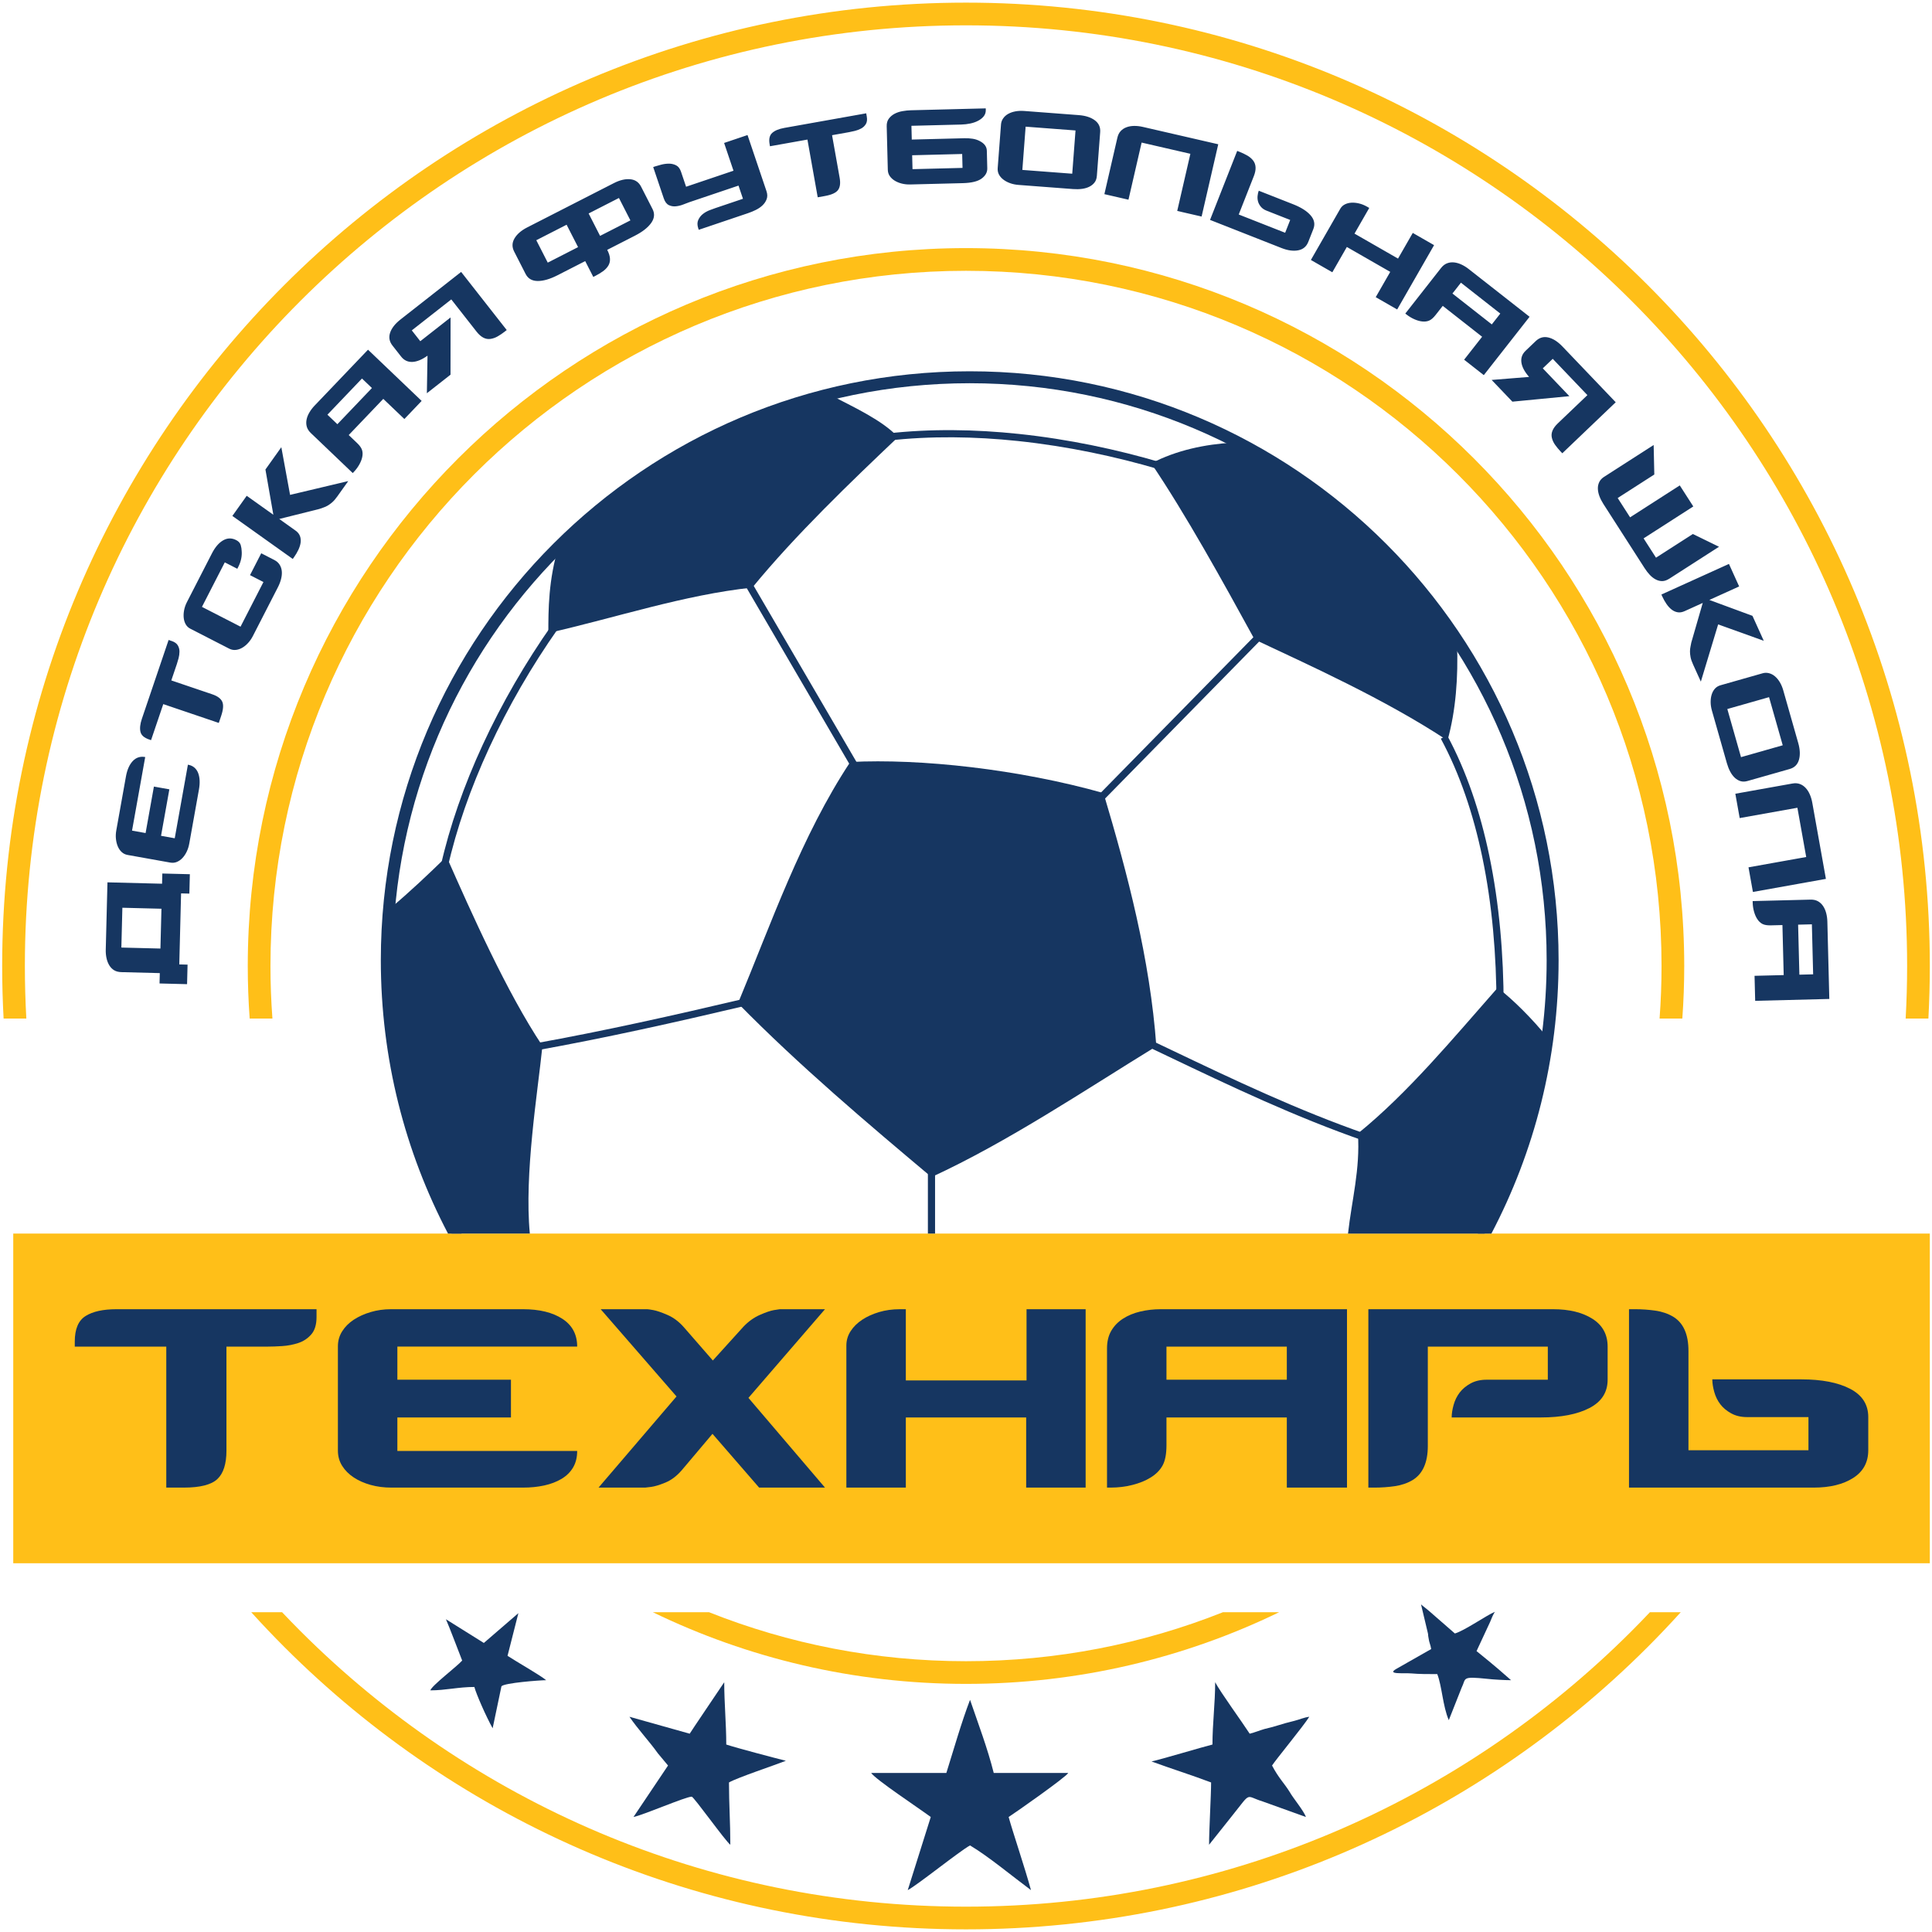
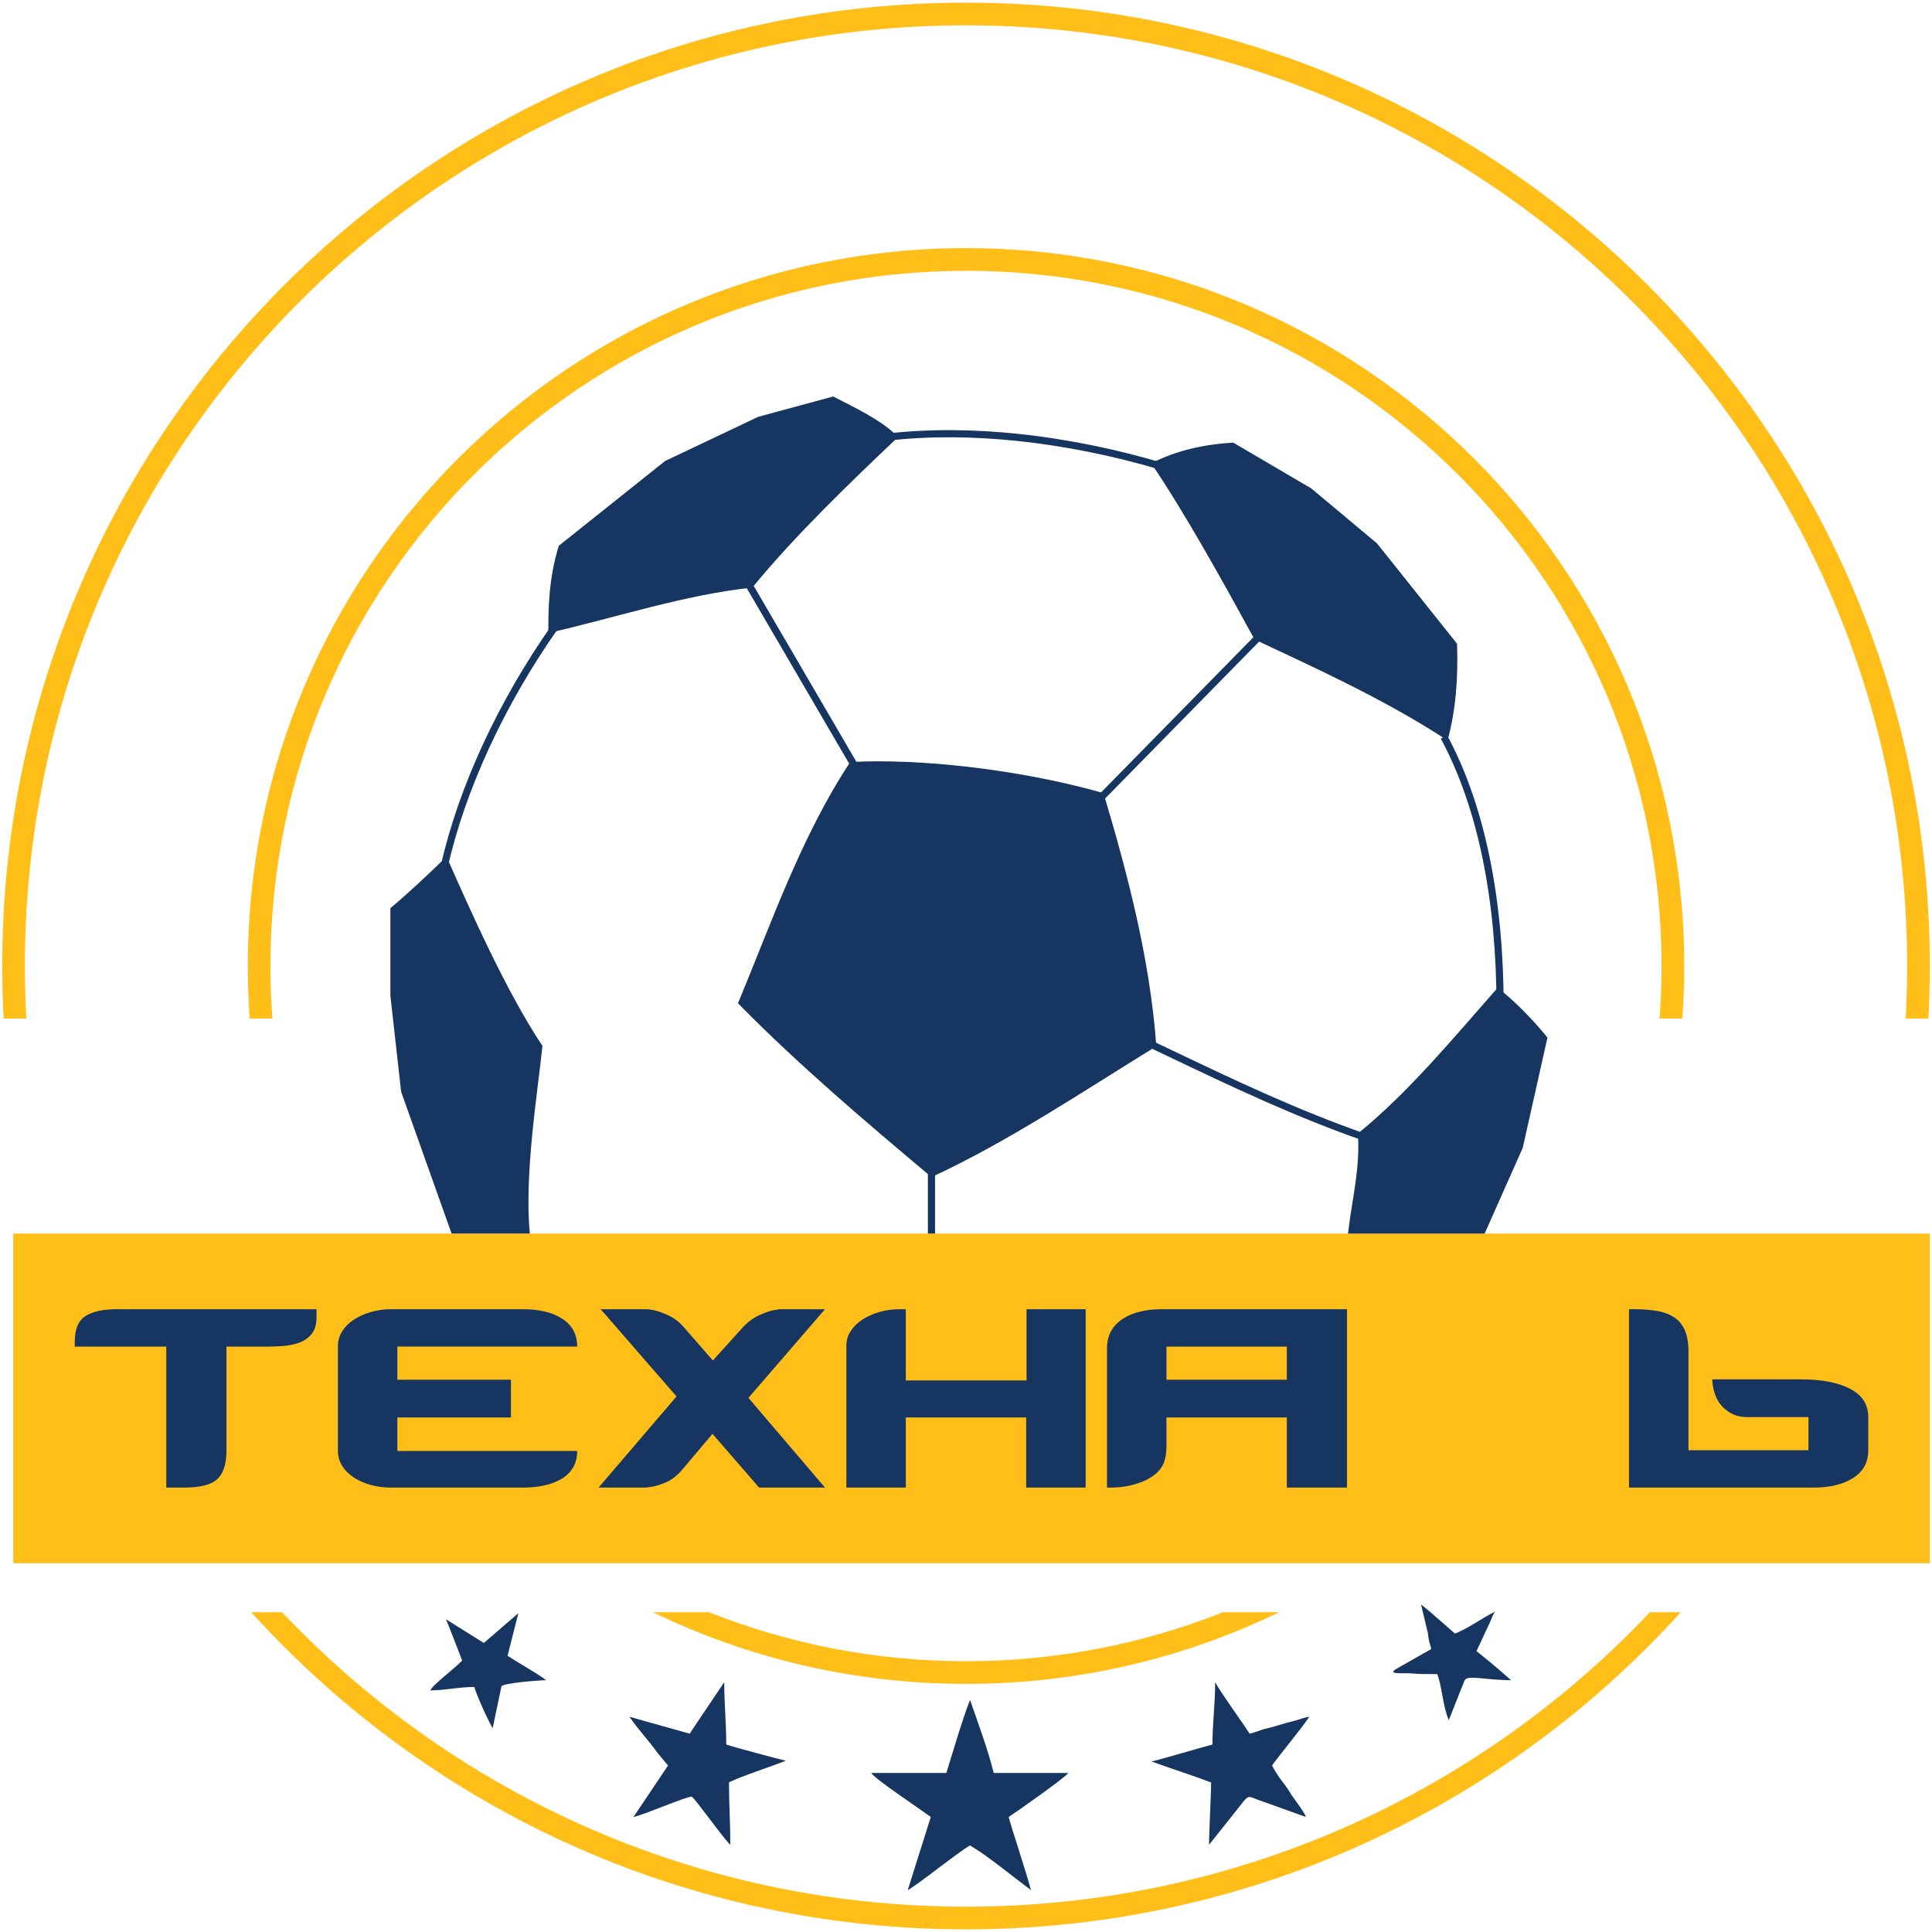
<svg xmlns="http://www.w3.org/2000/svg" xml:space="preserve" width="37.592mm" height="37.592mm" version="1.1" style="shape-rendering:geometricPrecision; text-rendering:geometricPrecision; image-rendering:optimizeQuality; fill-rule:evenodd; clip-rule:evenodd" viewBox="0 0 3759.18 3759.18">
  <defs>
    <style type="text/css">
   
    .fil3 {fill:#163661}
    .fil1 {fill:#FFBF18}
    .fil2 {fill:#163661;fill-rule:nonzero}
    .fil4 {fill:#163661;fill-rule:nonzero}
    .fil0 {fill:#FFBF18;fill-rule:nonzero}
   
  </style>
  </defs>
  <g id="Слой_x0020_1">
    <g id="_2674113311808">
      <path class="fil0" d="M1879.59 5.13c517.79,0 986.61,209.82 1325.98,549.02 339.42,339.26 549.37,807.88 549.37,1325.44 0,34.32 -0.95,68.4 -2.77,102.27l-44.24 0c1.87,-33.86 2.85,-67.95 2.85,-102.27 0,-505.47 -204.94,-963.05 -536.26,-1294.21 -331.38,-331.22 -789.2,-536.08 -1294.93,-536.08 -505.73,0 -963.55,204.86 -1294.93,536.08 -331.32,331.16 -536.26,788.74 -536.26,1294.21 0,34.32 0.98,68.41 2.84,102.27l-44.23 0c-1.82,-33.87 -2.77,-67.95 -2.77,-102.27 0,-517.56 209.95,-986.18 549.37,-1325.44 339.37,-339.2 808.19,-549.02 1325.98,-549.02zm1390.73 3131.84c-21.02,23.22 -42.6,45.92 -64.75,68.06 -339.37,339.21 -808.19,549.02 -1325.98,549.02 -517.79,0 -986.61,-209.81 -1325.98,-549.02 -22.15,-22.14 -43.73,-44.84 -64.76,-68.06l60.02 0c11.76,12.44 23.68,24.73 35.79,36.83 331.38,331.22 789.2,536.08 1294.93,536.08 505.73,0 963.55,-204.86 1294.93,-536.08 12.11,-12.1 24.03,-24.39 35.79,-36.83l60.01 0z" />
      <path class="fil0" d="M1879.59 482.75c385.84,0 735.19,156.35 988.09,409.13 252.95,252.83 409.41,602.04 409.41,987.71 0,34.39 -1.27,68.49 -3.72,102.27l-44.26 0c2.52,-33.76 3.82,-67.87 3.82,-102.27 0,-373.59 -151.45,-711.76 -396.3,-956.49 -244.9,-244.78 -583.27,-396.18 -957.04,-396.18 -373.77,0 -712.14,151.4 -957.04,396.18 -244.85,244.73 -396.3,582.9 -396.3,956.49 0,34.4 1.3,68.51 3.82,102.27l-44.27 0c-2.44,-33.78 -3.71,-67.88 -3.71,-102.27 0,-385.67 156.46,-734.88 409.41,-987.71 252.89,-252.78 602.25,-409.13 988.09,-409.13zm609.29 2654.22c-184.15,89.34 -390.87,139.46 -609.29,139.46 -218.42,0 -425.14,-50.12 -609.29,-139.46l109.34 0c154.66,61.48 323.35,95.3 499.95,95.3 176.6,0 345.29,-33.82 499.95,-95.3l109.34 0z" />
      <rect class="fil1" x="25.78" y="2400.21" width="3729.15" height="641.47" />
      <path class="fil2" d="M615.9 2562.64c0,14.78 -3.46,26.1 -10.39,33.95 -6.93,7.85 -15.36,13.4 -25.29,16.63 -9.93,3.23 -20.2,5.2 -30.83,5.89 -10.62,0.69 -19.86,1.04 -27.71,1.04l-81.06 0 0 202.3c0,25.86 -5.89,44.34 -17.67,55.42 -11.77,11.09 -33.6,16.63 -65.47,16.63l-33.94 0 0 -274.35 -178.06 0 0 -9.7c0,-24.48 7.05,-41.11 21.14,-49.88 14.08,-8.78 34.06,-13.17 59.92,-13.17l389.36 0 0 15.24z" />
      <path id="1" class="fil2" d="M994.18 2758.02l-221.01 0 0 65.12 349.87 0c0,12.47 -2.65,23.21 -7.96,32.22 -5.32,9 -12.82,16.39 -22.52,22.17 -9.7,5.77 -20.9,10.04 -33.6,12.81 -12.7,2.77 -26.44,4.16 -41.22,4.16l-256.34 0c-14.32,0 -27.72,-1.73 -40.19,-5.2 -12.47,-3.46 -23.44,-8.31 -32.91,-14.55 -9.46,-6.23 -16.97,-13.74 -22.51,-22.51 -5.54,-8.78 -8.32,-18.71 -8.32,-29.79l0 -203c0,-10.62 2.78,-20.32 8.32,-29.09 5.54,-8.78 13.05,-16.28 22.51,-22.52 9.47,-6.24 20.44,-11.2 32.91,-14.9 12.47,-3.69 25.64,-5.54 39.49,-5.54l257.04 0c31.86,0 57.38,6.24 76.55,18.71 19.17,12.47 28.75,30.48 28.75,54.04l-349.87 0 0 64.43 221.01 0 0 73.44z" />
      <path id="2" class="fil2" d="M1477.07 2894.5l-90.76 -104.61 -60.27 71.36c-9.7,11.08 -20.21,18.93 -31.52,23.55 -11.32,4.62 -20.44,7.39 -27.37,8.31 -6.93,0.93 -10.85,1.39 -11.78,1.39l-90.76 0 151.73 -177.36 -147.57 -169.74 90.76 0c1.38,0 5.31,0.58 11.78,1.73 6.46,1.16 15.59,4.28 27.36,9.36 11.78,5.08 22.52,13.16 32.22,24.25l56.12 64.43 59.58 -65.82c9.7,-10.16 20.32,-17.78 31.87,-22.86 11.54,-5.08 20.67,-8.2 27.36,-9.36 6.7,-1.15 10.51,-1.73 11.43,-1.73l87.99 0 -148.95 172.51 148.95 174.59 -128.17 0z" />
      <path id="3" class="fil2" d="M1996.68 2894.5l0 -136.48 -234.17 0 0 136.48 -115.7 0 0 -276.43c0,-10.16 2.78,-19.52 8.32,-28.06 5.54,-8.54 13.05,-15.93 22.51,-22.17 9.47,-6.24 20.44,-11.2 32.91,-14.9 12.47,-3.69 25.87,-5.54 40.19,-5.54l11.77 0 0 138.56 234.87 0 0 -138.56 115 0 0 347.1 -115.7 0z" />
      <path id="4" class="fil2" d="M2503.82 2894.5l0 -136.48 -234.17 0 0 54.04c0,17.08 -2.54,30.25 -7.62,39.49 -5.08,9.23 -12.93,17.09 -23.55,23.55 -9.7,6.01 -21.36,10.74 -34.99,14.2 -13.63,3.47 -27.83,5.2 -42.61,5.2l-6.93 0 0 -270.89c0,-13.39 2.78,-24.82 8.32,-34.29 5.54,-9.47 13.16,-17.32 22.86,-23.56 9.7,-6.23 20.9,-10.85 33.6,-13.85 12.7,-3.01 25.98,-4.51 39.84,-4.51l362.34 0 0 347.1 -117.09 0zm0 -274.35l-234.17 0 0 64.43 234.17 0 0 -64.43z" />
-       <path id="5" class="fil2" d="M3128.04 2684.58c0,24.48 -11.78,42.84 -35.33,55.08 -23.56,12.24 -55.19,18.36 -94.92,18.36l-173.2 0c0,-7.39 1.27,-15.59 3.81,-24.6 2.54,-9 6.47,-16.97 11.78,-23.9 5.31,-6.93 12.36,-12.82 21.13,-17.67 8.78,-4.85 19.17,-7.27 31.18,-7.27l119.16 0 0 -64.43 -233.48 0 0 193.29c0,32.33 -9.93,54.5 -29.79,66.51 -10.16,6.01 -21.71,9.93 -34.64,11.78 -12.93,1.85 -26.09,2.77 -39.49,2.77l-11.78 0 0 -347.1 359.57 0c31.41,0 56.93,6.24 76.56,18.71 19.63,12.47 29.44,30.48 29.44,54.04l0 64.43z" />
      <path id="6" class="fil2" d="M3635.18 2757.32l0 64.43c0,23.56 -9.81,41.57 -29.44,54.04 -19.63,12.47 -45.15,18.71 -76.56,18.71l-359.57 0 0 -347.1 11.78 0c13.4,0 26.56,0.93 39.49,2.77 12.93,1.85 24.48,5.78 34.64,11.78 19.86,12.01 29.79,34.18 29.79,66.51l0 193.29 233.48 0 0 -64.43 -119.16 0c-12.01,0 -22.4,-2.42 -31.18,-7.27 -8.77,-4.85 -15.82,-10.74 -21.13,-17.67 -5.31,-6.93 -9.24,-14.89 -11.78,-23.9 -2.54,-9.01 -3.81,-17.2 -3.81,-24.59l173.2 0c39.73,0 71.36,6.12 94.92,18.36 23.55,12.23 35.33,30.59 35.33,55.07z" />
      <path class="fil3" d="M1841.34 3449.75l-146.25 0c9.22,13.18 90.91,67.2 115.94,85.64l-44.8 142.3c19.77,-10.54 101.46,-76.42 121.22,-86.96 35.57,21.08 83.01,60.61 118.58,86.96 -11.86,-43.48 -35.57,-113.31 -43.48,-142.3 10.54,-6.59 111.99,-77.74 115.95,-85.64l-144.93 0c-11.86,-47.43 -30.31,-96.18 -46.12,-142.3 -17.13,44.8 -31.62,96.18 -46.11,142.3z" />
      <path class="fil3" d="M2359.14 3394.41c-21.08,5.27 -100.14,28.99 -118.58,32.94 39.52,14.49 77.73,26.35 115.94,40.85 0,25.03 -3.95,90.91 -3.95,121.21l46.12 -57.97c36.89,-46.12 23.71,-36.89 57.97,-26.35l84.32 30.3c-3.95,-11.86 -25.03,-36.89 -31.62,-48.75 -10.54,-17.13 -21.08,-26.35 -34.26,-51.38 6.59,-10.54 61.93,-77.74 72.47,-94.87 -10.54,1.32 -18.45,5.27 -28.99,7.91 -27.67,6.58 -34.25,10.54 -57.97,15.81 -9.22,2.63 -18.45,6.59 -28.99,9.22 -14.49,-22.4 -56.65,-80.37 -67.19,-100.13 0,40.84 -5.27,80.37 -5.27,121.21z" />
      <path class="fil3" d="M1341.98 3373.33l-117.26 -32.94c17.12,25.04 39.52,48.75 55.33,71.15l19.77 23.72 -67.2 100.13c19.76,-3.95 101.45,-39.53 113.31,-39.53 3.95,0 65.88,86.96 75.1,93.55 0,-43.48 -2.63,-79.05 -2.63,-121.21 15.81,-9.23 90.91,-34.26 110.67,-42.17 -21.08,-5.27 -96.18,-25.03 -115.94,-31.62 0,-40.84 -3.96,-80.37 -3.96,-121.21 -7.9,11.85 -65.87,97.5 -67.19,100.13z" />
      <path class="fil3" d="M2784.71 3208.64l-67.19 38.2c-21.09,11.86 13.17,7.91 28.98,9.23 14.5,1.32 31.62,1.32 50.07,1.32 9.22,23.71 10.54,61.92 22.4,89.59l25.03 -63.24c9.22,-18.45 -1.32,-22.4 50.07,-17.13 10.54,1.32 35.57,2.63 46.11,2.63 -35.57,-31.62 -51.38,-43.48 -67.19,-56.65l26.35 -56.66c3.95,-9.22 3.95,-10.54 9.22,-19.76 -15.81,6.59 -59.29,36.89 -77.73,42.16l-51.39 -44.8c-1.32,-1.31 -11.86,-9.22 -14.49,-11.85 3.95,17.12 9.22,38.21 13.17,55.33 1.32,5.27 0,2.64 1.32,9.23 1.32,10.54 3.95,13.17 5.27,22.4z" />
      <path class="fil3" d="M941.44 3196.78l-73.78 -46.12c6.58,14.5 26.35,67.2 31.62,80.37 -10.54,11.86 -59.29,48.75 -61.93,57.98 30.31,0 54.02,-6.59 85.64,-6.59 3.96,14.49 22.4,56.65 35.58,80.37l17.13 -81.69c5.27,-6.59 75.1,-11.86 86.96,-11.86 -10.55,-9.22 -59.29,-36.89 -75.11,-47.43l21.09 -83.01 -67.2 57.98z" />
      <g>
        <path class="fil3" d="M2147.1 1543.08c-165.02,-46.48 -355.6,-67.4 -492.73,-60.43 -95.29,144.1 -154.21,315.14 -218.47,469.48 118.53,120.86 253.34,234.75 376.52,338.17 148.75,-68.56 297.49,-168.5 437.52,-254.5 -12.2,-169.66 -56.36,-337 -102.84,-492.72z" />
-         <path class="fil4" d="M1886.8 722.42c316.4,0 602.86,128.25 810.21,335.61 207.35,207.35 335.61,493.81 335.61,810.22 0,192.01 -47.25,372.99 -130.73,531.96l-26.34 0c85.36,-158.32 133.82,-339.48 133.82,-531.96 0,-310 -125.65,-590.65 -328.79,-793.79 -203.14,-203.15 -483.79,-328.8 -793.78,-328.8 -310,0 -590.65,125.65 -793.79,328.8 -203.15,203.14 -328.8,483.79 -328.8,793.79 0,192.47 48.46,373.64 133.82,531.96l-26.34 0c-83.48,-158.97 -130.72,-339.95 -130.72,-531.96 0,-316.41 128.25,-602.87 335.6,-810.22 207.36,-207.36 493.82,-335.61 810.23,-335.61z" />
        <path class="fil3" d="M780.48 2124.13l-20.92 -186.86 0 -170.2c37.19,-31.08 74.38,-66.29 109.24,-100.37 48.42,109.45 116.93,263.79 186.66,368.38 -9.3,90.64 -35.59,249.41 -24.55,365.13l-152.24 0 -98.19 -276.08z" />
        <path class="fil3" d="M2888.72 2400.21l-265.82 0c7.19,-64.91 23.9,-125.01 19.25,-194.74 97.62,-79.02 185.94,-185.93 271.93,-283.55 30.21,23.24 67.4,60.43 96.91,96.92l-48.1 214.52 -74.17 166.85z" />
        <path class="fil3" d="M2679.34 1057.33l-127.83 -106.92 -151.95 -89.19c-54.9,3.2 -110.68,14.82 -159.49,40.38 66.51,98.32 138.84,229.09 201.04,342.68 101.25,47.79 252.17,115.19 375.35,196.54 16.27,-58.11 20.92,-123.19 18.6,-188.26l-155.72 -195.23z" />
        <path class="fil3" d="M1294.13 896.96l181.28 -86c48.62,-13.17 97.23,-26.34 145.85,-39.51 40.09,20.92 95.87,46.48 126.08,79.02 -90.64,86 -199.88,190.59 -283.55,292.85 -132.48,13.94 -266.7,58.88 -396.85,88.32 0,-44.64 0,-103.53 20.33,-169.67l206.86 -165.01z" />
        <polygon class="fil4" points="1461.68,1131.67 1670.27,1489.02 1658.23,1496.04 1449.64,1138.7 " />
        <path class="fil4" d="M1725.66 843.55c84.95,-9.67 171.99,-8.16 256.17,0.7 98.76,10.39 193.59,30.91 276.47,55.33l-3.92 13.35c-82.17,-24.22 -176.14,-44.55 -273.96,-54.85 -83.24,-8.76 -169.29,-10.25 -253.23,-0.69l-1.53 -13.84z" />
        <polygon class="fil4" points="2125.95,1558.62 2448.51,1229.95 2458.43,1239.7 2135.86,1568.37 " />
        <path class="fil4" d="M2815.75 1430.68c37.68,69.88 64.35,149.48 81.97,233.91 19.55,93.71 27.98,193.33 27.98,292.19l-13.94 0c0,-98.07 -8.33,-196.75 -27.65,-289.35 -17.36,-83.16 -43.59,-161.49 -80.61,-230.16l12.25 -6.59z" />
        <path class="fil4" d="M2233.74 2021.38l43.48 20.69c124.38,59.32 247.61,118.09 382.62,165.04l-4.57 13.13c-136.04,-47.31 -259.46,-106.17 -384.04,-165.58l-43.43 -20.7 5.94 -12.58z" />
        <polygon class="fil4" points="1819.39,2283.09 1819.39,2400.21 1805.44,2400.21 1805.44,2283.09 " />
-         <path class="fil4" d="M1451.57 1956.74c-68.68,16.2 -136.74,31.87 -204.76,46.56 -67.71,14.63 -135.72,28.35 -204.8,40.79l-2.44 -13.67c68.04,-12.25 136,-25.98 204.29,-40.73 67.98,-14.69 135.97,-30.34 204.55,-46.52l3.16 13.57z" />
        <path class="fil4" d="M1085.99 1222.92c-51.52,73.16 -97.12,151.96 -134.08,232.03 -36.05,78.1 -63.88,157.37 -80.98,233.73l-13.56 -3c17.33,-77.44 45.48,-157.66 81.9,-236.56 37.32,-80.84 83.34,-160.39 135.34,-234.21l11.38 8.01z" />
      </g>
-       <path class="fil4" d="M363.99 1914.94l-53.56 -1.36 0.51 -20.15 -74.57 -1.89c-5.76,-0.15 -10.53,-1.37 -14.31,-3.67 -3.79,-2.31 -6.92,-5.51 -9.41,-9.61 -2.49,-4.09 -4.29,-8.75 -5.41,-13.97 -1.12,-5.21 -1.61,-10.7 -1.46,-16.45l3.32 -131.02 106.25 2.69 0.5 -19.86 53.56 1.35 -0.96 37.72 -16.12 -0.4 -3.5 138.2 16.12 0.41 -0.96 38.01zm-51.83 -69.31l1.96 -77.45 -76.02 -1.93 -1.96 77.46 76.02 1.92zm17.37 -309.78l-16.19 90.44 26.65 4.77 25.63 -143.18c5.1,0.91 9.3,2.78 12.6,5.62 3.29,2.83 5.77,6.44 7.42,10.83 1.65,4.4 2.58,9.29 2.78,14.69 0.21,5.41 -0.23,11.13 -1.32,17.18l-18.77 104.9c-1.04,5.86 -2.73,11.22 -5.07,16.07 -2.33,4.85 -5.11,8.98 -8.36,12.4 -3.25,3.42 -6.87,5.94 -10.86,7.57 -4,1.62 -8.27,2.03 -12.8,1.21l-83.08 -14.86c-4.34,-0.78 -8.11,-2.62 -11.29,-5.53 -3.19,-2.91 -5.71,-6.53 -7.57,-10.87 -1.86,-4.33 -3.09,-9.18 -3.69,-14.56 -0.6,-5.37 -0.39,-10.89 0.63,-16.56l18.82 -105.19c2.34,-13.04 6.76,-23.03 13.26,-29.96 6.51,-6.93 14.58,-9.53 24.22,-7.81l-25.62 143.18 26.37 4.72 16.18 -90.44 30.06 5.38zm4.53 -288.62c5.82,1.97 9.82,4.85 11.98,8.62 2.17,3.78 3.23,7.84 3.17,12.18 -0.05,4.34 -0.65,8.65 -1.8,12.92 -1.14,4.28 -2.24,7.97 -3.28,11.06l-10.82 31.91 79.65 27c10.18,3.46 16.67,8.24 19.46,14.36 2.8,6.12 2.06,15.45 -2.19,28l-4.53 13.36 -108.02 -36.62 -23.77 70.1 -3.82 -1.29c-9.64,-3.27 -15.25,-8.26 -16.82,-14.98 -1.57,-6.72 -0.63,-15.17 2.82,-25.35l51.97 -153.3 6 2.03zm125.55 -196.33c4.78,2.46 7.73,5.75 8.84,9.89 1.12,4.13 1.71,7.83 1.76,11.09 0.46,4.99 0.15,10.12 -0.94,15.39 -1.08,5.27 -2.94,10.47 -5.57,15.59l-1.97 3.84 -24.35 -12.49 -44.44 86.62 75.08 38.53 44.58 -86.88 -26.14 -13.41 21.83 -42.54 25.37 13.02c4.61,2.37 8.1,5.45 10.46,9.26 2.37,3.8 3.76,8.02 4.19,12.67 0.42,4.64 -0.04,9.63 -1.39,14.99 -1.34,5.35 -3.37,10.68 -6.09,15.97l-48.78 95.07c-2.63,5.13 -5.77,9.67 -9.42,13.62 -3.65,3.96 -7.53,7.1 -11.63,9.42 -4.1,2.31 -8.3,3.67 -12.6,4.05 -4.3,0.39 -8.5,-0.48 -12.6,-2.58l-75.59 -38.79c-3.76,-1.93 -6.7,-4.73 -8.8,-8.4 -2.12,-3.67 -3.42,-7.85 -3.93,-12.54 -0.51,-4.68 -0.26,-9.68 0.74,-15 0.99,-5.32 2.86,-10.62 5.57,-15.91l48.66 -94.82c6.14,-11.96 13.35,-20.34 21.65,-25.15 8.29,-4.81 16.79,-4.98 25.51,-0.51zm196.6 -84.81c-3.45,4.85 -6.71,8.6 -9.78,11.25 -3.06,2.65 -6,4.79 -8.83,6.44 -2.82,1.64 -5.6,2.9 -8.34,3.77 -2.75,0.88 -5.42,1.81 -8,2.79l-77.9 19.48 31.67 22.57c4.23,3 7.09,6.52 8.59,10.53 1.5,4.02 1.94,8.28 1.32,12.79 -0.62,4.51 -2.07,9.2 -4.36,14.05 -2.28,4.86 -5.09,9.64 -8.43,14.32l-2.51 3.52 -117.52 -83.73 27.91 -39.17 51.84 36.93 -15.41 -88.07 30.92 -43.4 17.02 92.76 113.21 -26.85 -21.4 30.02zm130.59 -150.8l-41.03 -39.19 -67.25 70.4 16.25 15.52c5.14,4.9 8.36,9.45 9.68,13.63 1.32,4.18 1.43,8.79 0.32,13.84 -0.98,4.64 -2.91,9.51 -5.78,14.6 -2.87,5.09 -6.43,9.86 -10.67,14.3l-1.99 2.08 -81.44 -77.79c-4.02,-3.84 -6.67,-7.95 -7.92,-12.34 -1.25,-4.39 -1.43,-8.93 -0.52,-13.64 0.91,-4.71 2.74,-9.4 5.49,-14.08 2.74,-4.68 6.1,-9.1 10.08,-13.27l104.05 -108.93 104.35 99.67 -33.62 35.2zm-82.48 -78.78l-67.24 70.4 19.37 18.5 67.24 -70.4 -19.37 -18.5zm126.26 28.66l1.24 -73.09c-10.78,7.72 -20.6,11.77 -29.47,12.13 -8.86,0.36 -16.14,-3.08 -21.83,-10.33l-16.88 -21.53c-6.05,-7.71 -7.57,-16.03 -4.58,-24.96 3,-8.94 9.78,-17.56 20.36,-25.85l117.85 -92.44 88.7 113.09 -3.85 3.02c-4.38,3.44 -8.93,6.51 -13.63,9.23 -4.71,2.71 -9.49,4.39 -14.36,5.03 -9.45,1.32 -18.39,-3.38 -26.8,-14.11l-49.24 -62.78 -76.83 60.26 16.53 21.08 58.92 -46.22 -0.12 111.38 -46.01 36.09zm169.84 -275.73c-4.46,-8.72 -4.24,-17.25 0.67,-25.58 4.91,-8.33 13.18,-15.46 24.8,-21.41l168.5 -86.12c11.63,-5.95 22.25,-8.47 31.88,-7.56 9.62,0.9 16.67,5.71 21.13,14.43l22.28 43.6c4.63,9.06 3.75,18.08 -2.66,27.07 -6.4,8.99 -16.96,17.24 -31.66,24.76l-53.86 27.53 0.39 0.77c6.12,11.97 6.64,22.05 1.56,30.26 -2.62,4.14 -6.16,7.78 -10.6,10.91 -4.43,3.13 -9.13,5.96 -14.09,8.5l-4.36 2.23 -15.73 -30.78 -53.86 27.53c-14.7,7.51 -27.57,11.24 -38.61,11.16 -11.04,-0.07 -18.87,-4.64 -23.5,-13.7l-22.28 -43.6zm167.18 -30.47l58.99 -30.15 -22.28 -43.6 -58.99 30.15 22.28 43.6zm-101.81 52.05l58.99 -30.16 -22.29 -43.59 -58.99 30.15 22.29 43.6zm425.59 -139.09c1.96,5.83 2.06,11.06 0.28,15.71 -1.77,4.66 -4.55,8.74 -8.33,12.24 -3.78,3.51 -8.24,6.49 -13.4,8.94 -5.15,2.45 -10.09,4.47 -14.82,6.06l-95.51 32.26 -0.92 -2.73c-2.15,-6.37 -2.15,-11.9 0.02,-16.58 2.17,-4.68 5.22,-8.55 9.16,-11.6 3.93,-3.05 8.28,-5.48 13.04,-7.29 4.76,-1.81 8.5,-3.18 11.23,-4.1l53.49 -18.06 -8.66 -25.65 -96.06 32.43c-2.73,0.92 -6.41,2.32 -11.05,4.19 -4.64,1.87 -9.45,3.09 -14.42,3.65 -4.98,0.57 -9.64,-0.19 -14,-2.26 -4.34,-2.08 -7.66,-6.49 -9.93,-13.22l-20.55 -60.86 3.82 -1.29c2.91,-0.98 6.84,-2.1 11.79,-3.36 4.94,-1.27 9.88,-1.93 14.83,-1.97 4.95,-0.05 9.62,1.01 14,3.17 4.38,2.17 7.61,6.35 9.7,12.54l9.86 29.2 92.24 -31.15 -18.25 -54.03 45.57 -15.39 36.87 109.15zm195.14 -145.2c1.07,6.04 0.48,10.93 -1.78,14.65 -2.26,3.72 -5.31,6.6 -9.14,8.65 -3.83,2.05 -7.89,3.6 -12.19,4.66 -4.29,1.06 -8.05,1.87 -11.26,2.45l-33.18 5.91 14.76 82.8c1.89,10.59 0.82,18.58 -3.19,23.97 -4.01,5.4 -12.54,9.26 -25.58,11.59l-13.9 2.47 -20.01 -112.29 -72.88 12.99 -0.7 -3.97c-1.79,-10.02 -0.12,-17.34 5.01,-21.96 5.12,-4.62 12.98,-7.87 23.57,-9.76l159.36 -28.4 1.11 6.24zm234.46 100.77c0.2,7.68 -3.43,14.3 -10.88,19.86 -7.44,5.57 -19.71,8.57 -36.79,9l-102.22 2.58c-5.76,0.14 -11.25,-0.44 -16.47,-1.75 -5.22,-1.31 -9.83,-3.21 -13.83,-5.7 -4,-2.49 -7.2,-5.48 -9.59,-8.97 -2.39,-3.5 -3.64,-7.55 -3.76,-12.15l-2.14 -84.66c-0.15,-5.95 1.21,-10.88 4.09,-14.79 2.88,-3.92 6.6,-7.09 11.15,-9.51 4.54,-2.42 9.69,-4.13 15.42,-5.14 5.74,-1.01 11.3,-1.58 16.67,-1.72l145.41 -3.67 0.06 2.59c0.13,5 -1.16,9.21 -3.85,12.63 -2.7,3.43 -6.33,6.36 -10.88,8.78 -4.54,2.42 -9.68,4.23 -15.42,5.43 -5.73,1.2 -11.48,1.87 -17.23,2.02l-97.33 2.46 0.68 26.78 102.51 -2.59c5.56,-0.14 10.95,0.2 16.16,1.03 5.2,0.83 9.95,2.44 14.24,4.83 8.56,4.58 12.94,10.71 13.14,18.39l0.86 34.27zm-48.82 -27.87l-97.32 2.46 0.68 27.06 97.32 -2.45 -0.68 -27.07zm262.05 42.57c-0.39,5.17 -1.87,9.44 -4.44,12.81 -2.56,3.37 -5.9,6.1 -10.01,8.19 -4.1,2.1 -8.88,3.52 -14.33,4.26 -5.45,0.74 -11.24,0.88 -17.36,0.41l-106.27 -8.06c-5.93,-0.45 -11.43,-1.59 -16.49,-3.42 -5.06,-1.83 -9.46,-4.18 -13.19,-7.07 -3.72,-2.88 -6.55,-6.18 -8.49,-9.88 -1.93,-3.71 -2.72,-7.87 -2.37,-12.46l6.45 -85.01c0.32,-4.22 1.72,-8.11 4.2,-11.67 2.49,-3.57 5.79,-6.5 9.91,-8.78 4.13,-2.29 8.82,-3.91 14.1,-4.85 5.27,-0.95 10.87,-1.2 16.81,-0.75l106.26 8.07c13.02,0.99 23.41,4.32 31.16,10.01 7.75,5.7 11.26,13.43 10.51,23.19l-6.45 85.01zm-41.53 -88.36l-97.07 -7.37 -6.39 84.15 97.07 7.37 6.39 -84.15zm223.5 45.43l-94.87 -21.85 -25.6 111.14 -46.87 -10.79 25.28 -109.75c1.25,-5.42 3.43,-9.8 6.57,-13.11 3.12,-3.32 6.94,-5.79 11.45,-7.41 4.51,-1.63 9.49,-2.45 14.91,-2.48 5.43,-0.03 10.95,0.6 16.56,1.89l146.79 33.81 -32.38 140.62 -47.44 -10.92 25.6 -111.15zm239.23 146.43l-9.81 24.92c-3.59,9.11 -10.12,14.59 -19.62,16.42 -9.49,1.84 -20.31,0.37 -32.46,-4.41l-139.1 -54.75 52.84 -134.27 4.56 1.79c5.18,2.04 10.13,4.4 14.85,7.08 4.73,2.69 8.6,5.96 11.61,9.83 5.86,7.67 6.32,17.76 1.4,30.27l-29.43 74.78 90.32 35.54 9.82 -24.92 -46.11 -18.15c-4.64,-1.82 -8.29,-4.34 -10.95,-7.56 -2.66,-3.21 -4.48,-6.56 -5.48,-10.05 -1,-3.49 -1.31,-7.17 -0.92,-11.04 0.39,-3.87 1.14,-7.24 2.27,-10.09l67.01 26.37c15.36,6.04 26.67,13.23 33.92,21.55 7.25,8.32 9.01,17.21 5.28,26.69zm121.4 132.52l28.24 -49.22 -84.44 -48.46 -28.24 49.22 -41.72 -23.94 57.2 -99.68c2.11,-3.66 5.04,-6.46 8.81,-8.4 3.76,-1.93 8,-3.04 12.7,-3.33 4.71,-0.29 9.69,0.19 14.95,1.44 5.27,1.24 10.48,3.35 15.64,6.31l4.25 2.44 -28.68 49.96 84.69 48.6 28.68 -49.96 41.46 23.8 -71.82 125.16 -41.72 -23.94zm172 121.66l35.02 -44.65 -76.6 -60.08 -13.87 17.68c-4.38,5.59 -8.59,9.25 -12.62,10.96 -4.04,1.72 -8.62,2.27 -13.75,1.67 -4.71,-0.53 -9.75,-1.98 -15.09,-4.34 -5.35,-2.36 -10.44,-5.44 -15.27,-9.23l-2.27 -1.77 69.5 -88.62c3.44,-4.38 7.28,-7.41 11.52,-9.08 4.24,-1.68 8.75,-2.3 13.52,-1.85 4.78,0.45 9.63,1.81 14.55,4.09 4.93,2.28 9.65,5.2 14.18,8.75l118.54 92.96 -89.06 113.55 -38.3 -30.04zm70.39 -89.75l-76.6 -60.08 -16.53 21.08 76.6 60.08 16.53 -21.08zm-16.86 129.13l72.86 -5.86c-8.74,-9.99 -13.72,-19.37 -14.95,-28.16 -1.22,-8.79 1.5,-16.36 8.17,-22.73l19.78 -18.9c7.09,-6.76 15.22,-9.09 24.4,-6.98 9.19,2.11 18.43,8.03 27.71,17.75l103.46 108.3 -103.93 99.28 -3.38 -3.54c-3.85,-4.03 -7.35,-8.25 -10.51,-12.67 -3.16,-4.42 -5.29,-9.02 -6.41,-13.79 -2.23,-9.29 1.58,-18.64 11.44,-28.06l57.69 -55.11 -67.44 -70.61 -19.37 18.51 51.73 54.15 -110.87 10.7 -40.38 -42.28zm345.97 386.55c-5.01,3.21 -9.67,4.84 -13.98,4.87 -4.32,0.04 -8.53,-1.02 -12.65,-3.17 -4.12,-2.15 -7.96,-5.1 -11.52,-8.86 -3.55,-3.77 -6.94,-8.15 -10.16,-13.16l-80.32 -125.05c-3.22,-5.01 -5.77,-10.04 -7.65,-15.11 -1.89,-5.07 -2.88,-9.9 -2.99,-14.51 -0.11,-4.61 0.79,-8.9 2.69,-12.86 1.91,-3.96 5.04,-7.35 9.4,-10.15l96.46 -61.95 1.26 57.39 -71.25 45.76 24.12 37.56 96.7 -62.1 26.31 40.95 -96.7 62.11 24.13 37.56 71.73 -46.07 50.87 24.83 -96.45 61.96zm45.9 166.89c-2.46,-5.42 -4.06,-10.12 -4.81,-14.1 -0.75,-3.98 -1.13,-7.61 -1.13,-10.87 0,-3.27 0.31,-6.31 0.93,-9.12 0.62,-2.81 1.16,-5.58 1.61,-8.32l22.29 -77.13 -35.42 16.04c-4.72,2.14 -9.19,2.85 -13.42,2.13 -4.23,-0.72 -8.13,-2.48 -11.72,-5.28 -3.59,-2.8 -6.91,-6.41 -9.96,-10.83 -3.06,-4.41 -5.77,-9.24 -8.15,-14.49l-1.78 -3.93 131.44 -59.54 19.85 43.81 -57.98 26.27 83.89 30.93 21.99 48.54 -88.76 -31.9 -33.66 111.37 -15.21 -33.58zm105.96 226.95c-4.98,1.42 -9.5,1.5 -13.55,0.26 -4.05,-1.24 -7.76,-3.43 -11.15,-6.56 -3.38,-3.13 -6.37,-7.12 -8.94,-11.98 -2.58,-4.86 -4.71,-10.24 -6.4,-16.15l-29.16 -102.5c-1.63,-5.73 -2.46,-11.28 -2.49,-16.66 -0.03,-5.38 0.66,-10.32 2.07,-14.82 1.42,-4.49 3.53,-8.29 6.35,-11.38 2.81,-3.1 6.43,-5.28 10.86,-6.54l82.01 -23.33c4.06,-1.15 8.19,-1.18 12.4,-0.08 4.21,1.1 8.1,3.18 11.66,6.26 3.57,3.08 6.72,6.92 9.43,11.54 2.71,4.62 4.88,9.8 6.51,15.52l29.16 102.5c3.57,12.56 4.03,23.46 1.37,32.7 -2.66,9.25 -8.7,15.21 -18.13,17.89l-82 23.33zm68.57 -69.52l-26.64 -93.64 -81.17 23.1 26.63 93.63 81.18 -23.09zm45.68 217.38l-17.15 -95.83 -112.28 20.09 -8.47 -47.35 110.86 -19.84c5.48,-0.98 10.36,-0.68 14.64,0.89 4.28,1.58 8.06,4.12 11.32,7.63 3.26,3.52 5.97,7.76 8.13,12.74 2.16,4.98 3.74,10.3 4.76,15.97l26.53 148.29 -142.04 25.42 -8.58 -47.92 112.28 -20.09zm-100.53 231.19l56.72 -1.44 -2.46 -97.32 -22.46 0.56c-7.1,0.18 -12.6,-0.73 -16.5,-2.75 -3.89,-2.01 -7.23,-5.19 -10.03,-9.54 -2.6,-3.97 -4.69,-8.76 -6.27,-14.39 -1.59,-5.63 -2.46,-11.51 -2.61,-17.65l-0.07 -2.88 112.58 -2.85c5.57,-0.14 10.34,0.88 14.34,3.09 3.99,2.2 7.34,5.29 10.03,9.25 2.69,3.97 4.73,8.58 6.11,13.82 1.38,5.25 2.15,10.75 2.29,16.51l3.82 150.59 -144.26 3.66 -1.23 -48.66zm114.02 -2.89l-2.46 -97.32 -26.78 0.67 2.46 97.33 26.78 -0.68z" />
    </g>
  </g>
</svg>